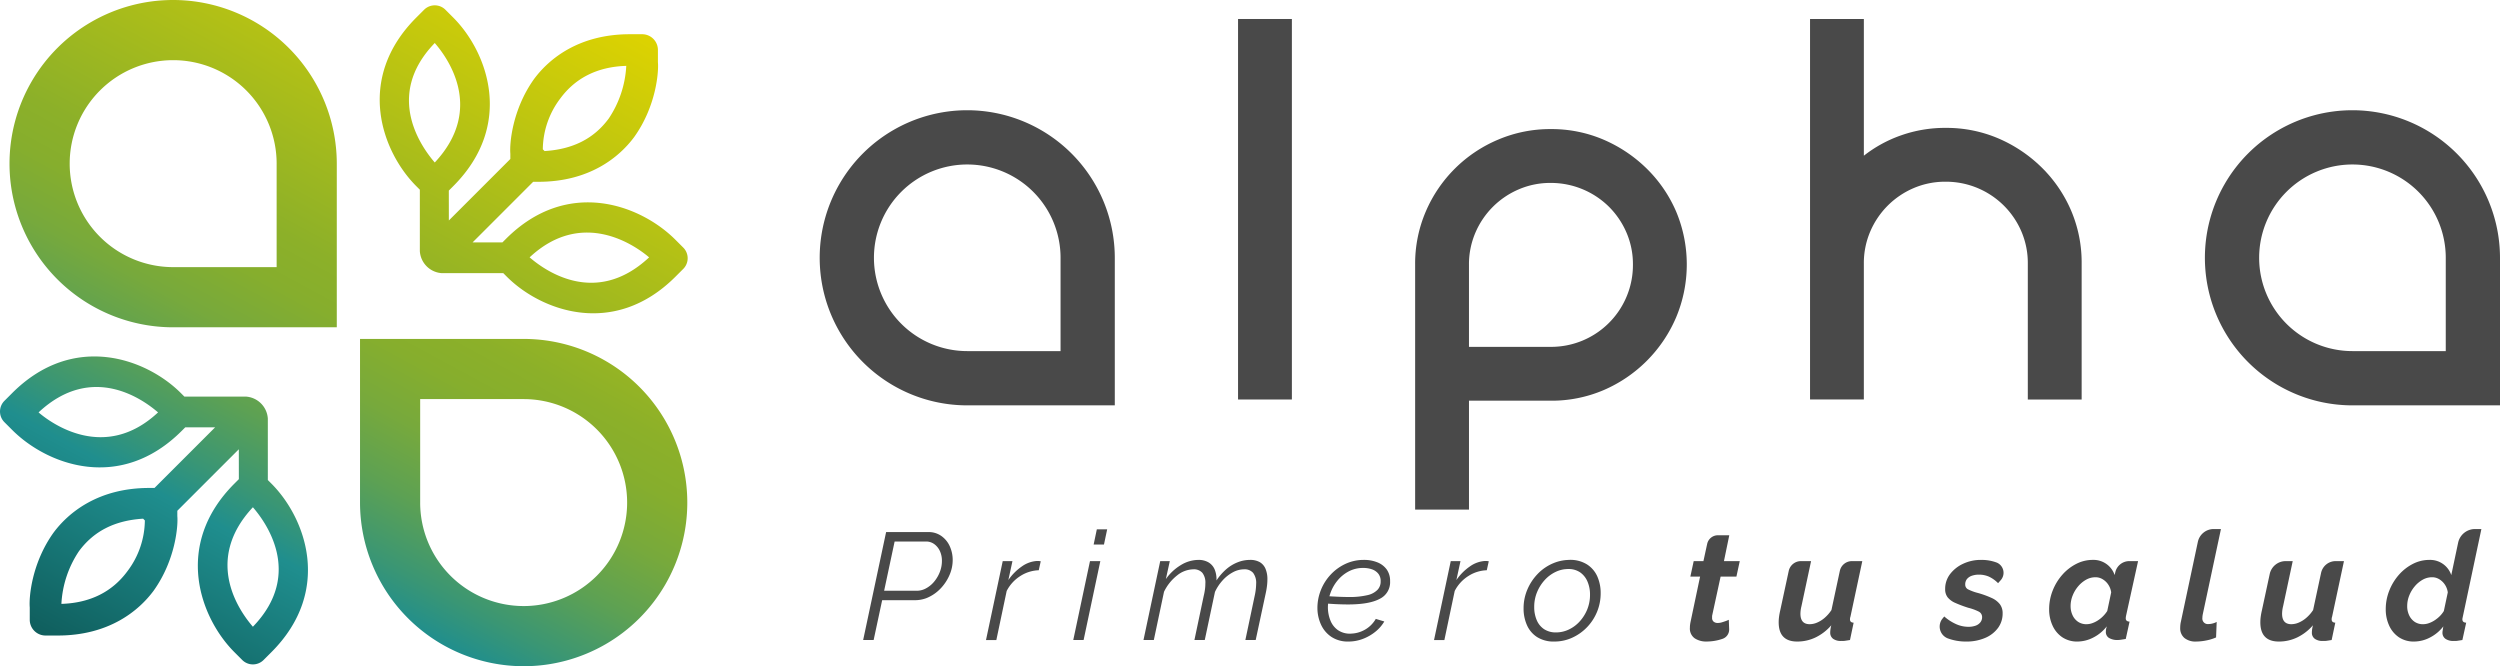
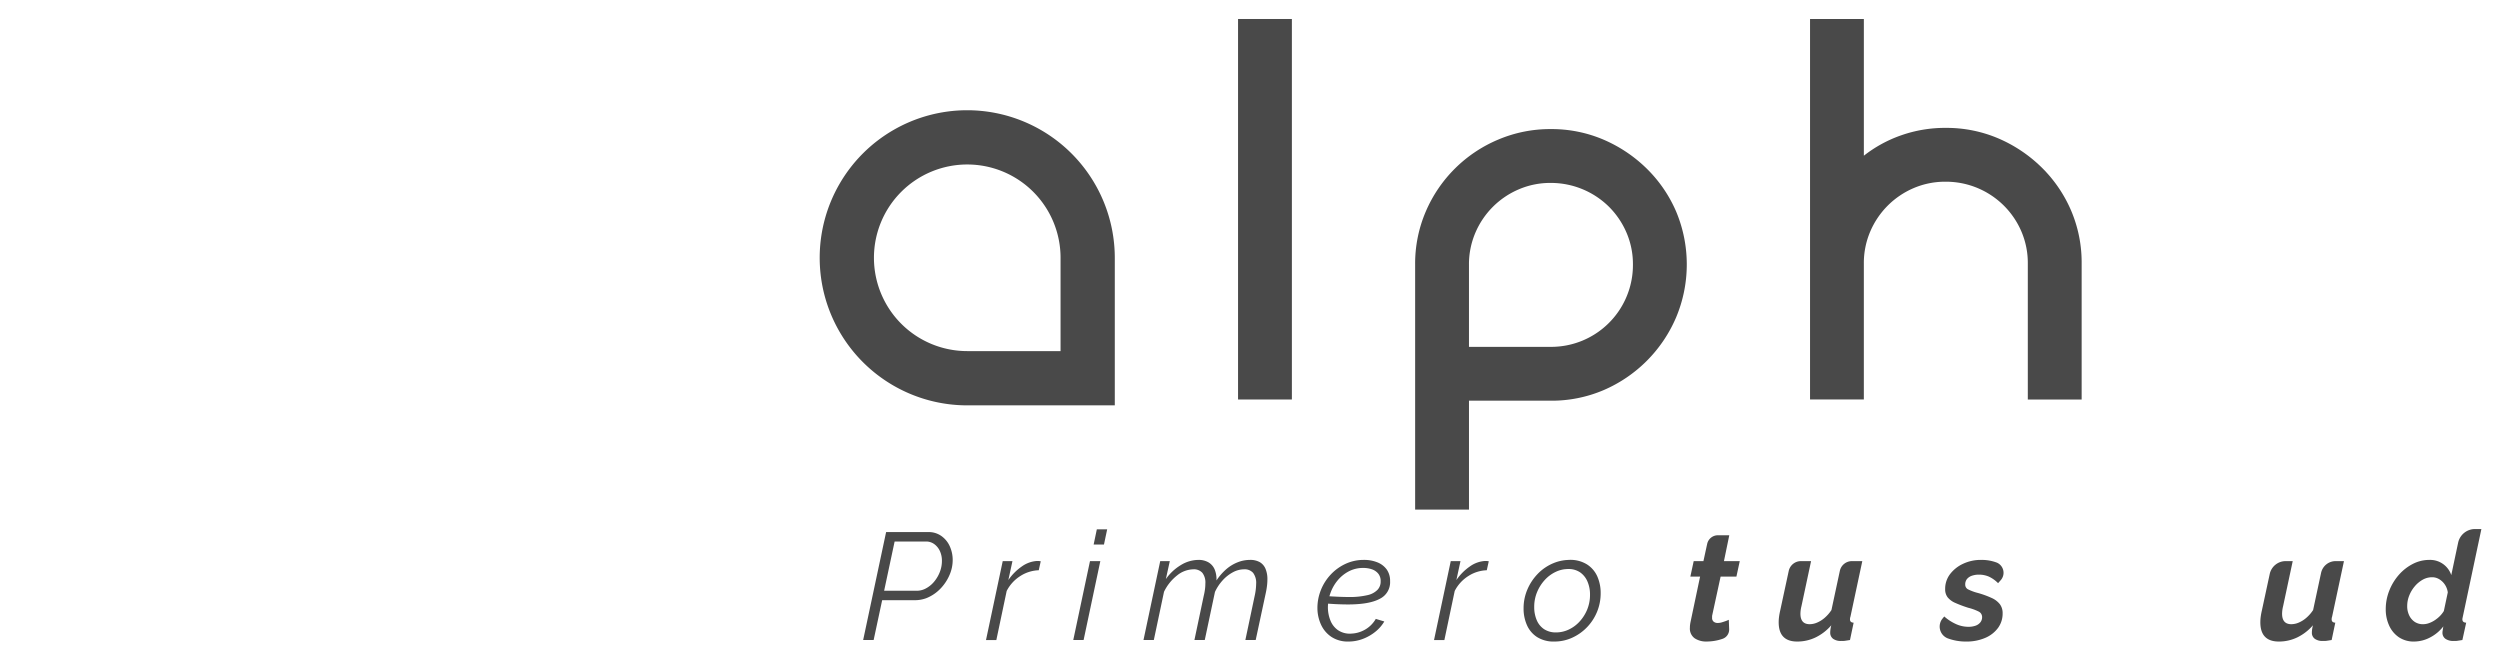
<svg xmlns="http://www.w3.org/2000/svg" viewBox="0 0 1046.597 278.907" height="278.907" width="1046.597">
  <defs>
    <linearGradient gradientUnits="objectBoundingBox" y2="1.04" x2="0.205" y1="-0.03" x1="0.803" id="linear-gradient">
      <stop stop-color="#ded300" offset="0" />
      <stop stop-color="#8cb029" offset="0.428" />
      <stop stop-color="#86ae2d" offset="0.485" />
      <stop stop-color="#77a93c" offset="0.557" />
      <stop stop-color="#5da153" offset="0.636" />
      <stop stop-color="#3a9674" offset="0.719" />
      <stop stop-color="#1f8e8e" offset="0.775" />
      <stop stop-color="#0f5d5c" offset="1" />
    </linearGradient>
  </defs>
  <g transform="translate(-412.094 -430.993)" data-name="Grupo 3" id="Grupo_3">
-     <path fill="url(#linear-gradient)" transform="translate(372.925 343)" d="M111.663,87.993a68.509,68.509,0,0,0,0,137.019h68.5v-68.5A68.584,68.584,0,0,0,111.663,87.993Zm43.318,68.515v43.314H111.663a43.32,43.32,0,1,1,43.318-43.314ZM258.387,366.9a68.509,68.509,0,0,0,0-137.019h-68.5v68.5A68.583,68.583,0,0,0,258.387,366.9Zm-43.318-68.515V255.071h43.318a43.32,43.32,0,1,1-43.318,43.314ZM92.456,327.2c-6.249,8.461-15.451,13.238-27.582,13.6a43.6,43.6,0,0,1,7.355-22.066c6.249-8.462,15.084-12.872,26.85-13.6l.366.366.367.366A35.722,35.722,0,0,1,92.456,327.2ZM55.313,260.64c22.8-21.333,44.5-4.775,50.024,0C82.9,281.6,60.458,265.05,55.313,260.64Zm89.73,89.729c-4.784-5.516-21.326-27.215,0-50.023C149.827,305.877,166.742,327.935,145.043,350.369ZM142.1,254.018H116.354l-1.473-1.472c-14.344-14.344-44.864-25.743-70.607,0l-3.311,3.311a6.321,6.321,0,0,0,0,8.821l3.311,3.311c14.718,14.718,45.237,26.117,70.981.373l1.472-1.472h12.5l-25.377,25.378h-2.213c-21.333,0-33.831,10.3-40.088,18.754-9.194,12.872-10.292,27.216-9.926,31.26v5.143a6.6,6.6,0,0,0,6.623,6.623h5.143c21.333,0,33.831-10.3,40.088-18.755,9.194-12.872,10.292-27.216,9.926-31.26v-2.212l25.744-25.744.014,12.513-1.839,1.839c-25.744,25.743-14.345,56.262,0,70.607l3.311,3.311a6.32,6.32,0,0,0,8.821,0l3.311-3.311c25.744-25.744,14.345-56.263,0-70.607l-1.472-1.473V263.212a9.859,9.859,0,0,0-9.193-9.194Zm131.668-124.85c6.249-8.461,15.45-13.238,27.582-13.6a43.6,43.6,0,0,1-7.355,22.066c-6.249,8.461-15.084,12.872-26.85,13.6l-.366-.366-.367-.366a35.722,35.722,0,0,1,7.356-21.334Zm37.143,66.564c-22.8,21.333-44.5,4.775-50.024,0C283.325,174.772,305.763,191.322,310.909,195.732ZM221.179,106c4.784,5.517,21.326,27.216,0,50.024C216.4,150.495,199.48,128.437,221.179,106Zm2.945,96.351h25.744l1.472,1.473c14.345,14.344,44.864,25.743,70.608,0l3.311-3.311a6.321,6.321,0,0,0,0-8.821l-3.311-3.311c-14.718-14.718-45.238-26.117-70.981-.374l-1.472,1.473H237L262.374,164.1h2.212c21.334,0,33.832-10.3,40.088-18.754,9.195-12.872,10.293-27.216,9.927-31.26v-5.143a6.6,6.6,0,0,0-6.623-6.623h-5.143c-21.333,0-33.831,10.3-40.088,18.755-9.194,12.872-10.292,27.216-9.926,31.26v2.212l-25.744,25.744-.014-12.513,1.839-1.839c25.743-25.743,14.344-56.262,0-70.607l-3.312-3.312a6.321,6.321,0,0,0-8.82,0l-3.312,3.312c-25.743,25.743-14.344,56.263,0,70.607l1.473,1.473v25.743a9.857,9.857,0,0,0,9.193,9.194Z" data-name="Trazado 26" id="Trazado_26" />
    <path fill="#494949" transform="translate(372.925 343)" d="M580,95.942V255.237H557.464V95.942Z" data-name="Trazado 24" id="Trazado_24" />
    <path fill="#494949" transform="translate(372.925 343)" d="M688.335,142.033a55.371,55.371,0,0,1,22.165,4.435,59,59,0,0,1,18.1,12.158A56.422,56.422,0,0,1,740.885,176.6a57.27,57.27,0,0,1,0,44.191A57.8,57.8,0,0,1,710.5,251.314a55.383,55.383,0,0,1-22.165,4.427H654.143v45.588H631.6V198.765a55.329,55.329,0,0,1,4.433-22.164A56.9,56.9,0,0,1,666.3,146.468,55.6,55.6,0,0,1,688.335,142.033Zm13.419,88.513a34.273,34.273,0,0,0,21.026-31.781,33.364,33.364,0,0,0-2.663-13.3,34.524,34.524,0,0,0-7.342-10.884,34.578,34.578,0,0,0-24.44-10.006,33.3,33.3,0,0,0-13.3,2.663,34.4,34.4,0,0,0-18.234,18.227,33.5,33.5,0,0,0-2.663,13.3V233.2h34.192A34.307,34.307,0,0,0,701.754,230.546Z" data-name="Trazado 21" id="Trazado_21" />
    <path fill="#494949" transform="translate(372.925 343)" d="M853.645,141.529a55.382,55.382,0,0,1,22.164,4.427,59.052,59.052,0,0,1,18.1,12.159A56.514,56.514,0,0,1,906.194,176.1a55.32,55.32,0,0,1,4.434,22.157v56.983H888.089V198.254a33.451,33.451,0,0,0-2.663-13.3,34.346,34.346,0,0,0-31.781-20.89,33.418,33.418,0,0,0-13.3,2.656,34.449,34.449,0,0,0-18.234,18.234,33.468,33.468,0,0,0-2.663,13.3v56.983H796.921V95.942h22.531v57.235a54.256,54.256,0,0,1,15.836-8.609A55.336,55.336,0,0,1,853.645,141.529Z" data-name="Trazado 22" id="Trazado_22" />
-     <path fill="#494949" transform="translate(372.925 343)" d="M1024,134.142a61.775,61.775,0,0,0,0,123.55h61.766v-61.77A61.842,61.842,0,0,0,1024,134.142Zm39.06,61.78v39.056H1024a39.062,39.062,0,1,1,39.06-39.056Z" data-name="Trazado 23" id="Trazado_23" />
    <path fill="#494949" transform="translate(372.925 343)" d="M444.1,134.142a61.775,61.775,0,0,0,0,123.55h61.766v-61.77A61.841,61.841,0,0,0,444.1,134.142Zm39.06,61.78v39.056H444.1a39.062,39.062,0,1,1,39.06-39.056Z" data-name="Trazado 25" id="Trazado_25" />
    <g transform="translate(372.925 343)" data-name="Grupo 2" id="Grupo_2">
      <path fill="#494949" d="M410.129,310.742h17.693a9.12,9.12,0,0,1,5.506,1.687,10.547,10.547,0,0,1,3.5,4.36,13.927,13.927,0,0,1,1.177,5.664,15.664,15.664,0,0,1-1.241,6.047,19.022,19.022,0,0,1-3.438,5.442,16.856,16.856,0,0,1-6.2,4.4,13.434,13.434,0,0,1-5.125.913H408.475l-3.565,16.676h-4.391ZM422.8,335.31a8.169,8.169,0,0,0,3.475-.725,11.562,11.562,0,0,0,4.1-3.253,14.491,14.491,0,0,0,2.291-4.01,12.636,12.636,0,0,0,.827-4.487,9.663,9.663,0,0,0-.858-4.169,7.421,7.421,0,0,0-2.355-2.895,5.765,5.765,0,0,0-3.469-1.083H413.694L409.3,335.31Z" data-name="Trazado 7" id="Trazado_7" />
      <path fill="#494949" d="M458.948,322.9h4.073l-1.718,7.925a21.975,21.975,0,0,1,5.665-5.706,12.194,12.194,0,0,1,6.364-2.283c.338,0,.637.011.891.032a4.249,4.249,0,0,1,.637.1l-.827,3.755a15.154,15.154,0,0,0-7.7,2.406,16.081,16.081,0,0,0-5.729,6.265l-4.327,20.543h-4.328Z" data-name="Trazado 8" id="Trazado_8" />
      <path fill="#494949" d="M495.48,322.9h4.328l-7,33.033h-4.328Zm2.864-13.3h4.327l-1.337,6.365h-4.326Z" data-name="Trazado 9" id="Trazado_9" />
      <path fill="#494949" d="M524.884,322.9h4.009l-1.654,7.528a20.762,20.762,0,0,1,6.3-5.885,14.228,14.228,0,0,1,7.321-2.152,8.154,8.154,0,0,1,4.2,1.012,6.3,6.3,0,0,1,2.578,2.912,10.756,10.756,0,0,1,.794,4.683,23.03,23.03,0,0,1,4.139-4.747,16.451,16.451,0,0,1,4.772-2.879,13.913,13.913,0,0,1,5.029-.981,8.073,8.073,0,0,1,4.265.981,5.857,5.857,0,0,1,2.355,2.817,11.185,11.185,0,0,1,.763,4.3,23.188,23.188,0,0,1-.192,2.91q-.189,1.52-.571,3.228l-4.139,19.3h-4.327l3.882-18.4a25.021,25.021,0,0,0,.637-5.122,6.932,6.932,0,0,0-1.273-4.584,4.673,4.673,0,0,0-3.755-1.488,9.92,9.92,0,0,0-4.646,1.2,15.986,15.986,0,0,0-4.265,3.314,19.2,19.2,0,0,0-3.309,4.957l-4.265,20.126H539.2l3.883-18.417a26.071,26.071,0,0,0,.54-2.847,19.55,19.55,0,0,0,.159-2.406,6.66,6.66,0,0,0-1.272-4.476,4.732,4.732,0,0,0-3.756-1.451,11.089,11.089,0,0,0-6.842,2.589,19.336,19.336,0,0,0-5.442,6.819l-4.263,20.189h-4.328Z" data-name="Trazado 10" id="Trazado_10" />
      <path fill="#494949" d="M603.613,356.568a12.434,12.434,0,0,1-6.937-1.867,12.224,12.224,0,0,1-4.392-5.032,16.73,16.73,0,0,1-1.592-7.089,20.238,20.238,0,0,1,1.433-7.532,20.611,20.611,0,0,1,4.073-6.456,20,20,0,0,1,6.205-4.524,18.021,18.021,0,0,1,7.766-1.678,14.739,14.739,0,0,1,5.6,1.011,8.854,8.854,0,0,1,3.914,2.972,8.134,8.134,0,0,1,1.431,4.931,7.71,7.71,0,0,1-4.295,7.364q-4.362,2.371-13.334,2.371-1.974,0-4.36-.1t-5.442-.35l.637-3.055q3.054.191,5.251.286t4.1.1a32.221,32.221,0,0,0,8.02-.787,8.3,8.3,0,0,0,4.232-2.3,4.986,4.986,0,0,0,1.241-3.527,4.823,4.823,0,0,0-1.018-3.181,5.868,5.868,0,0,0-2.642-1.8,11.048,11.048,0,0,0-3.659-.567,12.722,12.722,0,0,0-6.015,1.422,15.3,15.3,0,0,0-4.679,3.793,17.315,17.315,0,0,0-3.023,5.341,18.111,18.111,0,0,0-1.05,6.068,14.927,14.927,0,0,0,1.083,5.436,8.957,8.957,0,0,0,3.087,3.95,8.839,8.839,0,0,0,5.738,1.47A12.311,12.311,0,0,0,609.829,352a12.177,12.177,0,0,0,5.3-4.917l3.565,1.082a15.9,15.9,0,0,1-3.819,4.36,19.2,19.2,0,0,1-5.219,2.959A16.98,16.98,0,0,1,603.613,356.568Z" data-name="Trazado 11" id="Trazado_11" />
      <path fill="#494949" d="M646.511,322.9h4.073l-1.718,7.925a21.987,21.987,0,0,1,5.664-5.706,12.2,12.2,0,0,1,6.364-2.283c.339,0,.637.011.891.032a4.229,4.229,0,0,1,.637.1l-.827,3.755a15.157,15.157,0,0,0-7.7,2.406,16.079,16.079,0,0,0-5.728,6.265l-4.327,20.543H639.51Z" data-name="Trazado 12" id="Trazado_12" />
      <path fill="#494949" d="M689.853,356.568a12.919,12.919,0,0,1-7.191-1.867,11.354,11.354,0,0,1-4.264-5.032,17,17,0,0,1-1.4-6.962,19.843,19.843,0,0,1,1.559-7.849,21.626,21.626,0,0,1,4.231-6.486,19.478,19.478,0,0,1,6.885-4.689,17.721,17.721,0,0,1,5.936-1.277,13.223,13.223,0,0,1,7.96,1.884,11.531,11.531,0,0,1,4.3,5.031,16.977,16.977,0,0,1,1.4,6.994,20.214,20.214,0,0,1-1.528,7.848,20.467,20.467,0,0,1-4.231,6.456,20.152,20.152,0,0,1-6.207,4.366A17.866,17.866,0,0,1,689.853,356.568Zm.765-3.818a12.384,12.384,0,0,0,5.218-1.169,14.434,14.434,0,0,0,4.551-3.318,16.9,16.9,0,0,0,3.215-5.024,16.089,16.089,0,0,0,1.208-6.288,13.637,13.637,0,0,0-1.05-5.465,8.949,8.949,0,0,0-3.054-3.856,8.543,8.543,0,0,0-5.06-1.421,12.1,12.1,0,0,0-5.219,1.2,14.626,14.626,0,0,0-4.552,3.38,17.323,17.323,0,0,0-3.213,5.055,16.026,16.026,0,0,0-1.21,6.288,13.681,13.681,0,0,0,1.05,5.467,8.469,8.469,0,0,0,3.087,3.791A8.87,8.87,0,0,0,690.618,352.75Z" data-name="Trazado 13" id="Trazado_13" />
      <path fill="#494949" d="M746.627,350.768a10.27,10.27,0,0,1,.062-1.136q.064-.567.191-1.2l4.009-19.043h-4.072l1.4-6.492h4.074l1.565-7.2a4.6,4.6,0,0,1,4.5-3.624h4.756l-2.227,10.82H767.5l-1.4,6.492h-6.62l-3.5,16.145a1.985,1.985,0,0,0-.064.5v.565a2,2,0,0,0,.668,1.665,2.615,2.615,0,0,0,1.687.534,5.92,5.92,0,0,0,1.687-.254c.571-.169,1.122-.351,1.654-.541a12.337,12.337,0,0,0,1.3-.542l.146,3.924a4.092,4.092,0,0,1-2.691,4.021l-.033.011a19.8,19.8,0,0,1-3.342.86,20.865,20.865,0,0,1-3.436.286,8.608,8.608,0,0,1-4.933-1.356A4.971,4.971,0,0,1,746.627,350.768Z" data-name="Trazado 14" id="Trazado_14" />
      <path fill="#494949" d="M791.559,356.568q-7.764,0-7.764-8.07a17.893,17.893,0,0,1,.159-2.333q.158-1.2.478-2.586L788,327.025a5.227,5.227,0,0,1,5.11-4.126h4.244l-4.009,18.8a13.643,13.643,0,0,0-.446,3.207q0,4.4,3.882,4.4a8.02,8.02,0,0,0,3.056-.654,12.1,12.1,0,0,0,3.151-1.963,15.683,15.683,0,0,0,2.895-3.3l3.514-16.4a5.173,5.173,0,0,1,5.058-4.089H818.8l-4.963,23.262a3.218,3.218,0,0,0-.159.629,3.692,3.692,0,0,0-.033.5q0,1.32,1.528,1.383l-1.528,7.256c-.763.126-1.443.233-2.035.318a6.482,6.482,0,0,1-1.528.063,5.5,5.5,0,0,1-3.438-.851,3.091,3.091,0,0,1-1.272-2.68c0-.209.01-.451.031-.724s.064-.6.127-.976.159-.819.287-1.323a20.423,20.423,0,0,1-6.556,5.075A17.649,17.649,0,0,1,791.559,356.568Z" data-name="Trazado 15" id="Trazado_15" />
      <path fill="#494949" d="M862.209,356.568a21.571,21.571,0,0,1-7.638-1.337l-.072-.026a5.3,5.3,0,0,1-2.074-8.306l.682-.833a19.505,19.505,0,0,0,4.965,3.214,12.6,12.6,0,0,0,5.092,1.115,8.669,8.669,0,0,0,3.118-.493,4.4,4.4,0,0,0,1.973-1.417,3.384,3.384,0,0,0,.7-2.095,2.544,2.544,0,0,0-1.4-2.357,20.779,20.779,0,0,0-4.39-1.6,51.329,51.329,0,0,1-5.442-2.042,8.284,8.284,0,0,1-3.182-2.325,5.407,5.407,0,0,1-1.052-3.424,10.146,10.146,0,0,1,2.037-6.282,14.523,14.523,0,0,1,5.442-4.335,17.356,17.356,0,0,1,7.606-1.634,17.805,17.805,0,0,1,6.491,1.114l.058.022a4.639,4.639,0,0,1,1.6,7.382l-1.082,1.22a13.28,13.28,0,0,0-3.914-2.769,10.427,10.427,0,0,0-4.106-.8,8.78,8.78,0,0,0-2.959.466,4.516,4.516,0,0,0-2.038,1.368,3.5,3.5,0,0,0-.73,2.27,2.177,2.177,0,0,0,1.114,2.021,20.3,20.3,0,0,0,4.1,1.523,38.943,38.943,0,0,1,5.823,2.106,9,9,0,0,1,3.47,2.638,6.185,6.185,0,0,1,1.145,3.8,10.122,10.122,0,0,1-1.909,6.093,12.95,12.95,0,0,1-5.346,4.179A19.641,19.641,0,0,1,862.209,356.568Z" data-name="Trazado 16" id="Trazado_16" />
-       <path fill="#494949" d="M908.927,356.568a11.107,11.107,0,0,1-6.4-1.794,11.72,11.72,0,0,1-4.075-4.878,15.954,15.954,0,0,1-1.431-6.8,21.123,21.123,0,0,1,1.495-7.9,22.3,22.3,0,0,1,4.042-6.609,19.706,19.706,0,0,1,5.824-4.532,15.025,15.025,0,0,1,6.906-1.668,9.339,9.339,0,0,1,9.164,6.357l.241-1.106a6.024,6.024,0,0,1,5.886-4.742h3.675l-5.028,22.848c-.043.207-.074.4-.1.59a4.536,4.536,0,0,0-.033.528q0,1.3,1.592,1.365l-1.592,7.256q-1.145.191-2,.319a10.38,10.38,0,0,1-1.495.127,6.717,6.717,0,0,1-3.564-.9,2.9,2.9,0,0,1-1.274-2.6c0-.155.01-.35.033-.584a5.5,5.5,0,0,1,.126-.759q.1-.408.222-.875a16.575,16.575,0,0,1-5.727,4.721A14.592,14.592,0,0,1,908.927,356.568Zm3.755-7.256a7.284,7.284,0,0,0,2.291-.4,11,11,0,0,0,2.386-1.148,12.694,12.694,0,0,0,2.2-1.768,13.621,13.621,0,0,0,1.782-2.2l1.654-7.806a7.641,7.641,0,0,0-1.209-3.232,7.386,7.386,0,0,0-2.355-2.268,5.733,5.733,0,0,0-2.992-.84,7.974,7.974,0,0,0-3.945,1.031,12.047,12.047,0,0,0-3.309,2.748,13.744,13.744,0,0,0-2.324,3.87,11.8,11.8,0,0,0-.858,4.4,8.912,8.912,0,0,0,.827,3.87,6.62,6.62,0,0,0,2.323,2.748A6.2,6.2,0,0,0,912.682,349.312Z" data-name="Trazado 17" id="Trazado_17" />
-       <path fill="#494949" d="M958.571,356.568a7.346,7.346,0,0,1-4.932-1.5,5.277,5.277,0,0,1-1.751-4.244,11.762,11.762,0,0,1,.064-1.244,10.139,10.139,0,0,1,.19-1.18l7.134-33.561a6.777,6.777,0,0,1,6.63-5.369h3.038l-7.636,35.819c-.043.257-.076.491-.1.7s-.031.425-.031.638a2.309,2.309,0,0,0,2.609,2.618,7,7,0,0,0,1.623-.223,7.21,7.21,0,0,0,1.75-.669l-.253,6.493a18.882,18.882,0,0,1-4.137,1.272A22.24,22.24,0,0,1,958.571,356.568Z" data-name="Trazado 18" id="Trazado_18" />
      <path fill="#494949" d="M993.2,356.568q-7.764,0-7.764-8.07a17.714,17.714,0,0,1,.159-2.333q.157-1.2.478-2.586l3.294-15.293a6.824,6.824,0,0,1,6.671-5.387h2.954l-4.009,18.8a13.688,13.688,0,0,0-.445,3.207q0,4.4,3.881,4.4a8.016,8.016,0,0,0,3.056-.654,12.08,12.08,0,0,0,3.151-1.963,15.627,15.627,0,0,0,2.9-3.3l3.334-15.556a6.241,6.241,0,0,1,6.1-4.935h3.482l-4.964,23.262a3.29,3.29,0,0,0-.159.629,3.854,3.854,0,0,0-.032.5q0,1.32,1.528,1.383l-1.528,7.256c-.764.126-1.444.233-2.036.318a6.482,6.482,0,0,1-1.528.063,5.5,5.5,0,0,1-3.437-.851,3.089,3.089,0,0,1-1.273-2.68c0-.209.01-.451.031-.724s.064-.6.128-.976.159-.819.287-1.323a20.423,20.423,0,0,1-6.556,5.075A17.652,17.652,0,0,1,993.2,356.568Z" data-name="Trazado 19" id="Trazado_19" />
      <path fill="#494949" d="M1049.842,356.568a11.11,11.11,0,0,1-6.4-1.794,11.719,11.719,0,0,1-4.074-4.878,16.091,16.091,0,0,1-1.432-6.861,20.938,20.938,0,0,1,1.5-7.836,22.3,22.3,0,0,1,4.041-6.609,19.718,19.718,0,0,1,5.824-4.532,15.028,15.028,0,0,1,6.906-1.668,9.336,9.336,0,0,1,9.164,6.357l2.863-13.542a7.23,7.23,0,0,1,7.074-5.735h2.665l-7.764,36.66c-.043.212-.086.414-.128.6a2.594,2.594,0,0,0-.063.542q0,1.336,1.591,1.4l-1.591,7.256q-1.146.189-2.036.318a6.029,6.029,0,0,1-1.464.063,5.767,5.767,0,0,1-3.533-.85,3.06,3.06,0,0,1-1.305-2.675,4.12,4.12,0,0,1,.064-.691q.063-.378.128-.849t.19-1.037a16.66,16.66,0,0,1-5.7,4.721A14.518,14.518,0,0,1,1049.842,356.568Zm3.755-7.256a7.283,7.283,0,0,0,2.291-.4,11,11,0,0,0,2.386-1.148,13.557,13.557,0,0,0,2.2-1.737,11.553,11.553,0,0,0,1.781-2.234l1.654-7.806a7.652,7.652,0,0,0-1.208-3.232,7.4,7.4,0,0,0-2.355-2.268,5.733,5.733,0,0,0-2.992-.84,7.972,7.972,0,0,0-3.945,1.031,12.054,12.054,0,0,0-3.31,2.748,13.77,13.77,0,0,0-2.324,3.87,11.823,11.823,0,0,0-.858,4.4,8.856,8.856,0,0,0,.827,3.9,6.75,6.75,0,0,0,2.291,2.716A6.163,6.163,0,0,0,1053.6,349.312Z" data-name="Trazado 20" id="Trazado_20" />
    </g>
  </g>
</svg>